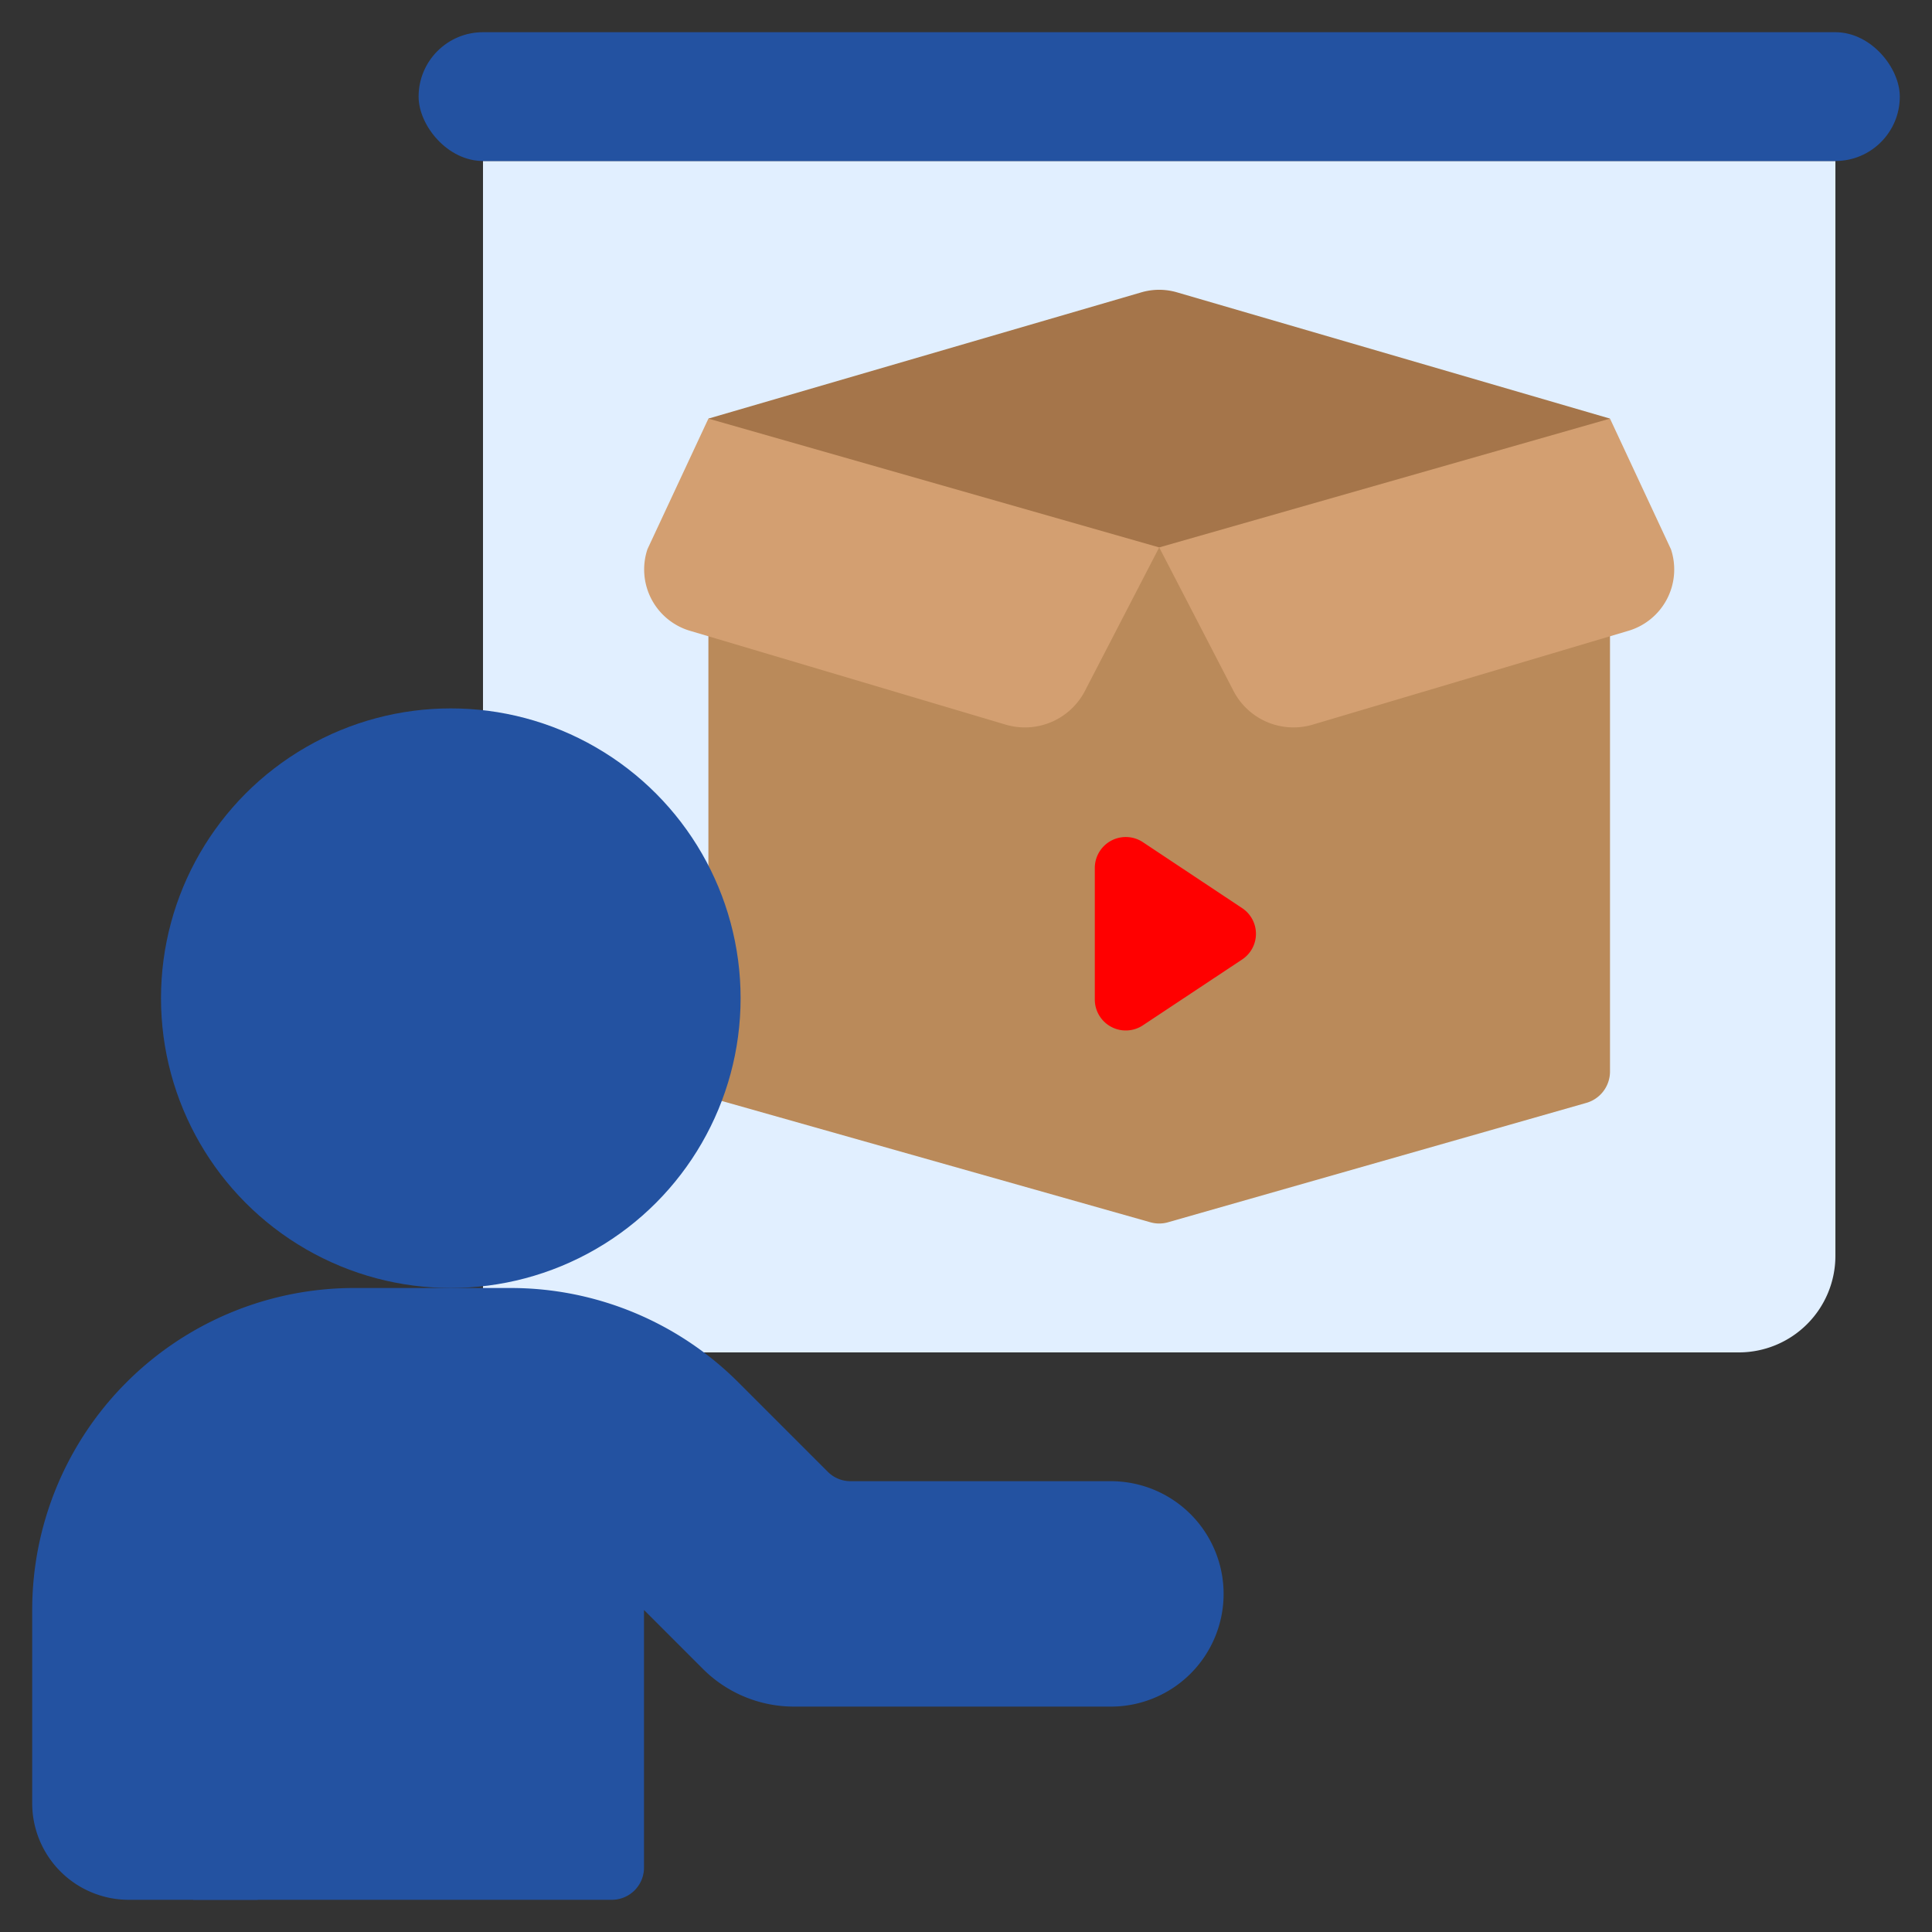
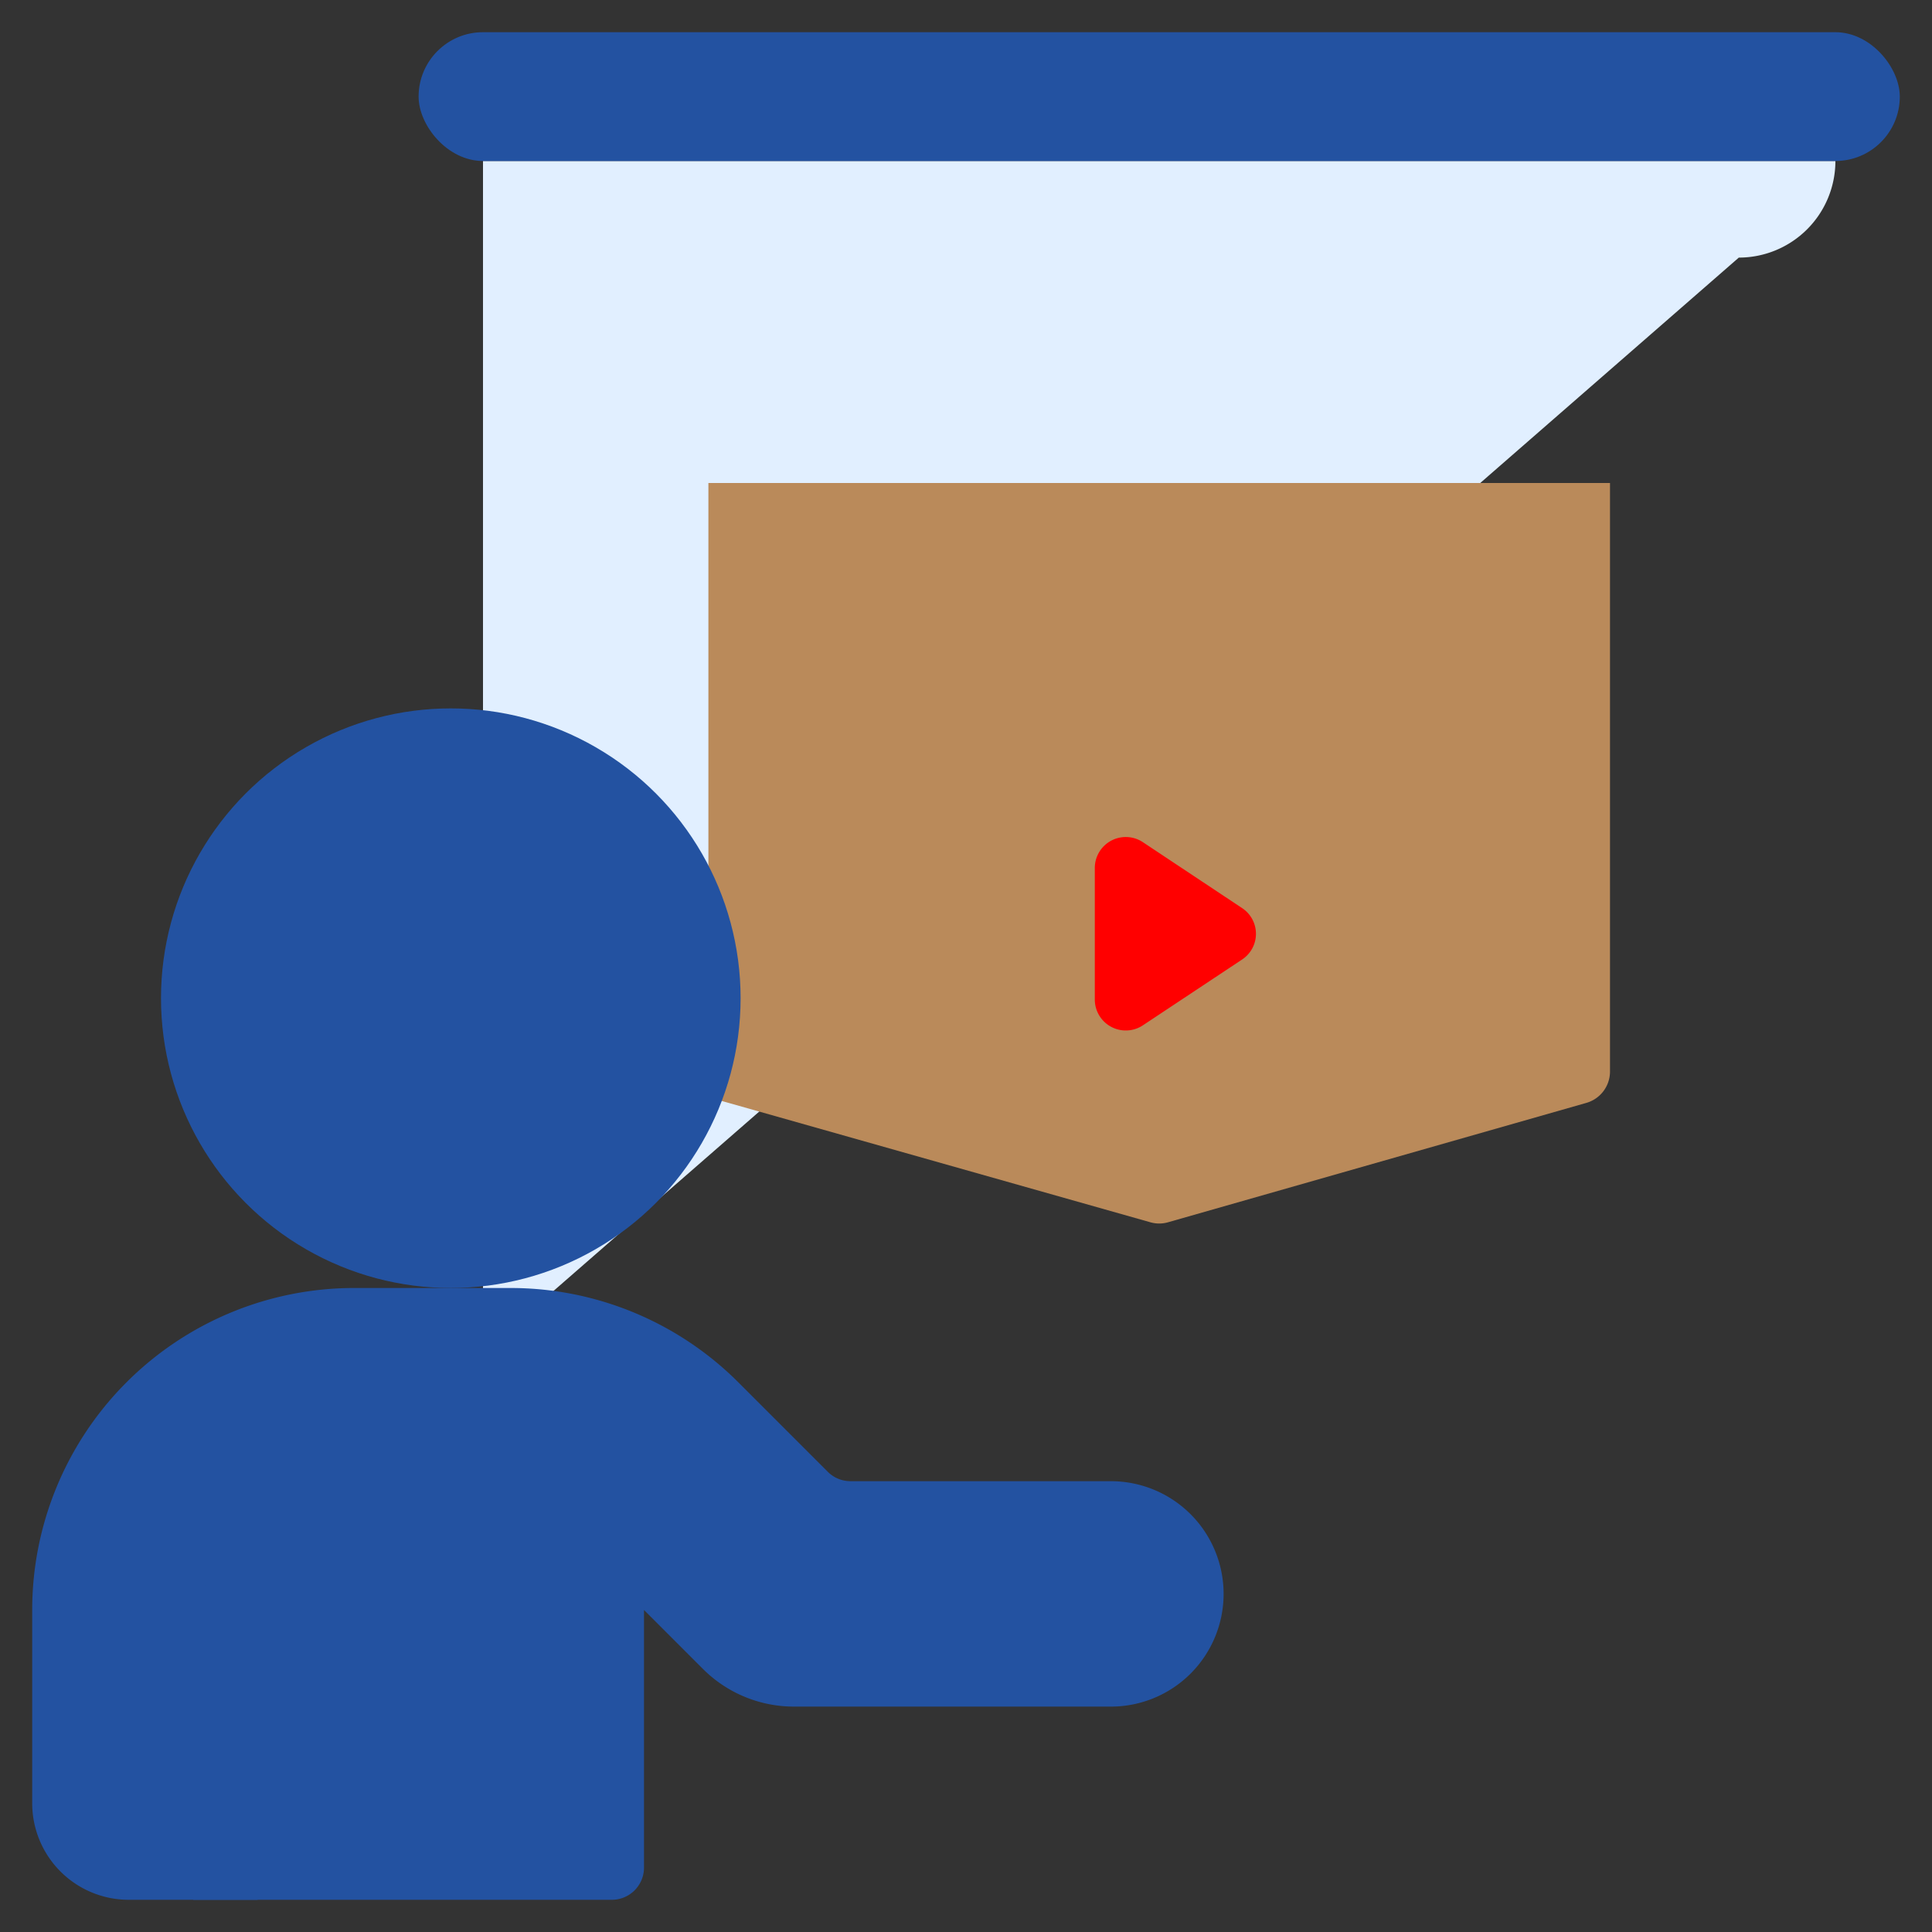
<svg xmlns="http://www.w3.org/2000/svg" version="1.1" width="512" height="512" x="0" y="0" viewBox="0 0 60 60" style="enable-background:new 0 0 512 512" xml:space="preserve" class="">
  <rect x="0" y="0" width="60" height="60" fill="#333333" stroke="none" />
  <g>
-     <path fill="#e1efff" d="M15 42V5h42v34a3 3 0 0 1-3 3Z" opacity="1" data-original="#e1efff" class="" />
+     <path fill="#e1efff" d="M15 42V5h42a3 3 0 0 1-3 3Z" opacity="1" data-original="#e1efff" class="" />
    <rect width="46" height="4" x="13" y="1" fill="#2352a1" rx="2" opacity="1" data-original="#4184a9" class="" />
    <path fill="#ba8a5a" d="M50 15v18.29a1.014 1.014 0 0 1-.73.96l-13 3.71a.991.991 0 0 1-.54 0l-13.32-3.77H22V15Z" opacity="1" data-original="#ba8a5a" class="" />
-     <path fill="#d39f71" d="m50 13 1.893 4.058a1.987 1.987 0 0 1-1.355 2.542l-9.756 2.9a2.1 2.1 0 0 1-2.461-1.017L36 17l-2.321 4.485a2.1 2.1 0 0 1-2.461 1.015l-9.756-2.9a1.987 1.987 0 0 1-1.355-2.544L22 13Z" opacity="1" data-original="#d39f71" />
    <path fill="#ff0000" d="M38.572 29.8 35.5 31.838a.962.962 0 0 1-1.5-.8v-4.079a.962.962 0 0 1 1.5-.8l3.072 2.041a.956.956 0 0 1 0 1.6Z" opacity="1" data-original="#ffffff" class="" />
-     <path fill="#a5754a" d="M50 13 36.549 9.078a1.971 1.971 0 0 0-1.1 0L22 13l14 4Z" opacity="1" data-original="#a5754a" />
    <circle cx="14" cy="31" r="9" fill="#2352a1" opacity="1" data-original="#4184a9" class="" />
    <path fill="#2352a1" d="M14 40h1.858a10 10 0 0 1 7.071 2.929l2.778 2.778a1 1 0 0 0 .707.293H34.5a3.5 3.5 0 0 1 3.5 3.5 3.5 3.5 0 0 1-3.5 3.5h-9.843a4 4 0 0 1-2.829-1.172L20 50v8a1 1 0 0 1-1 1H4a3 3 0 0 1-3-3v-6a10 10 0 0 1 10-10h3" opacity="1" data-original="#4184a9" class="" />
    <path fill="#2352a1" d="M6 59v-9a1 1 0 0 1 2 0v9Z" opacity="1" data-original="#35718a" class="" />
  </g>
</svg>